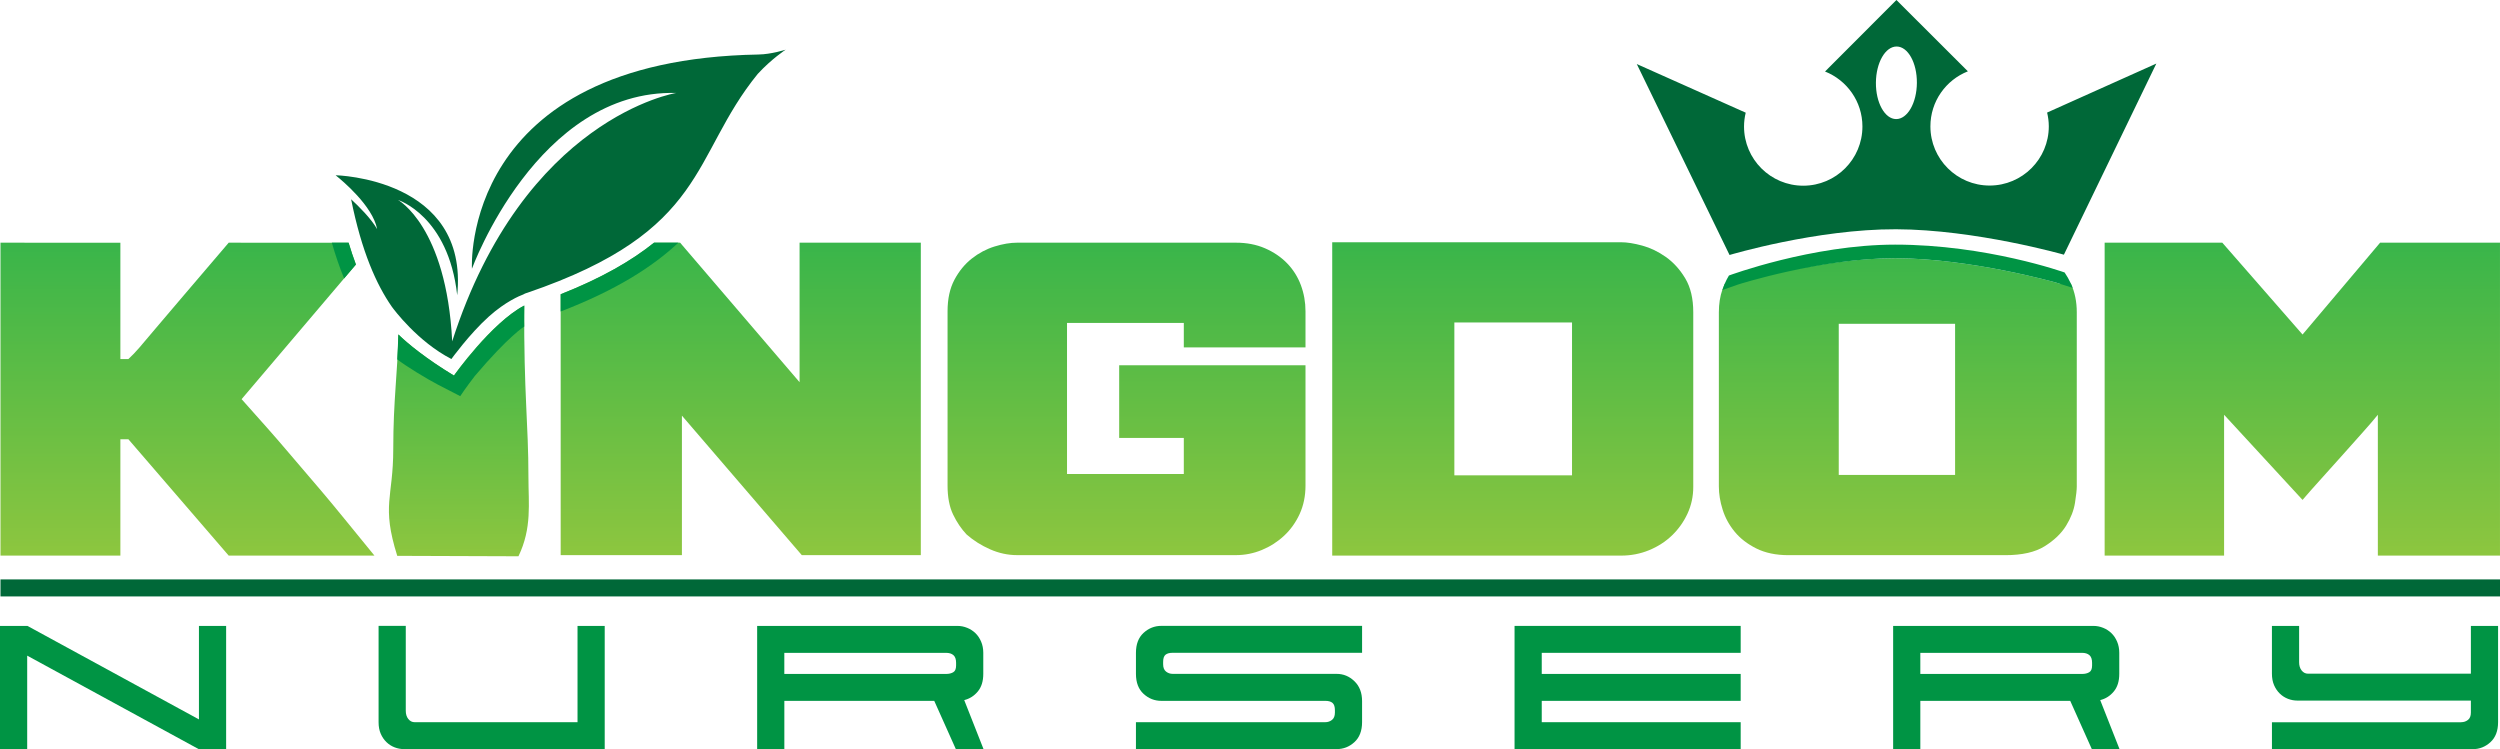
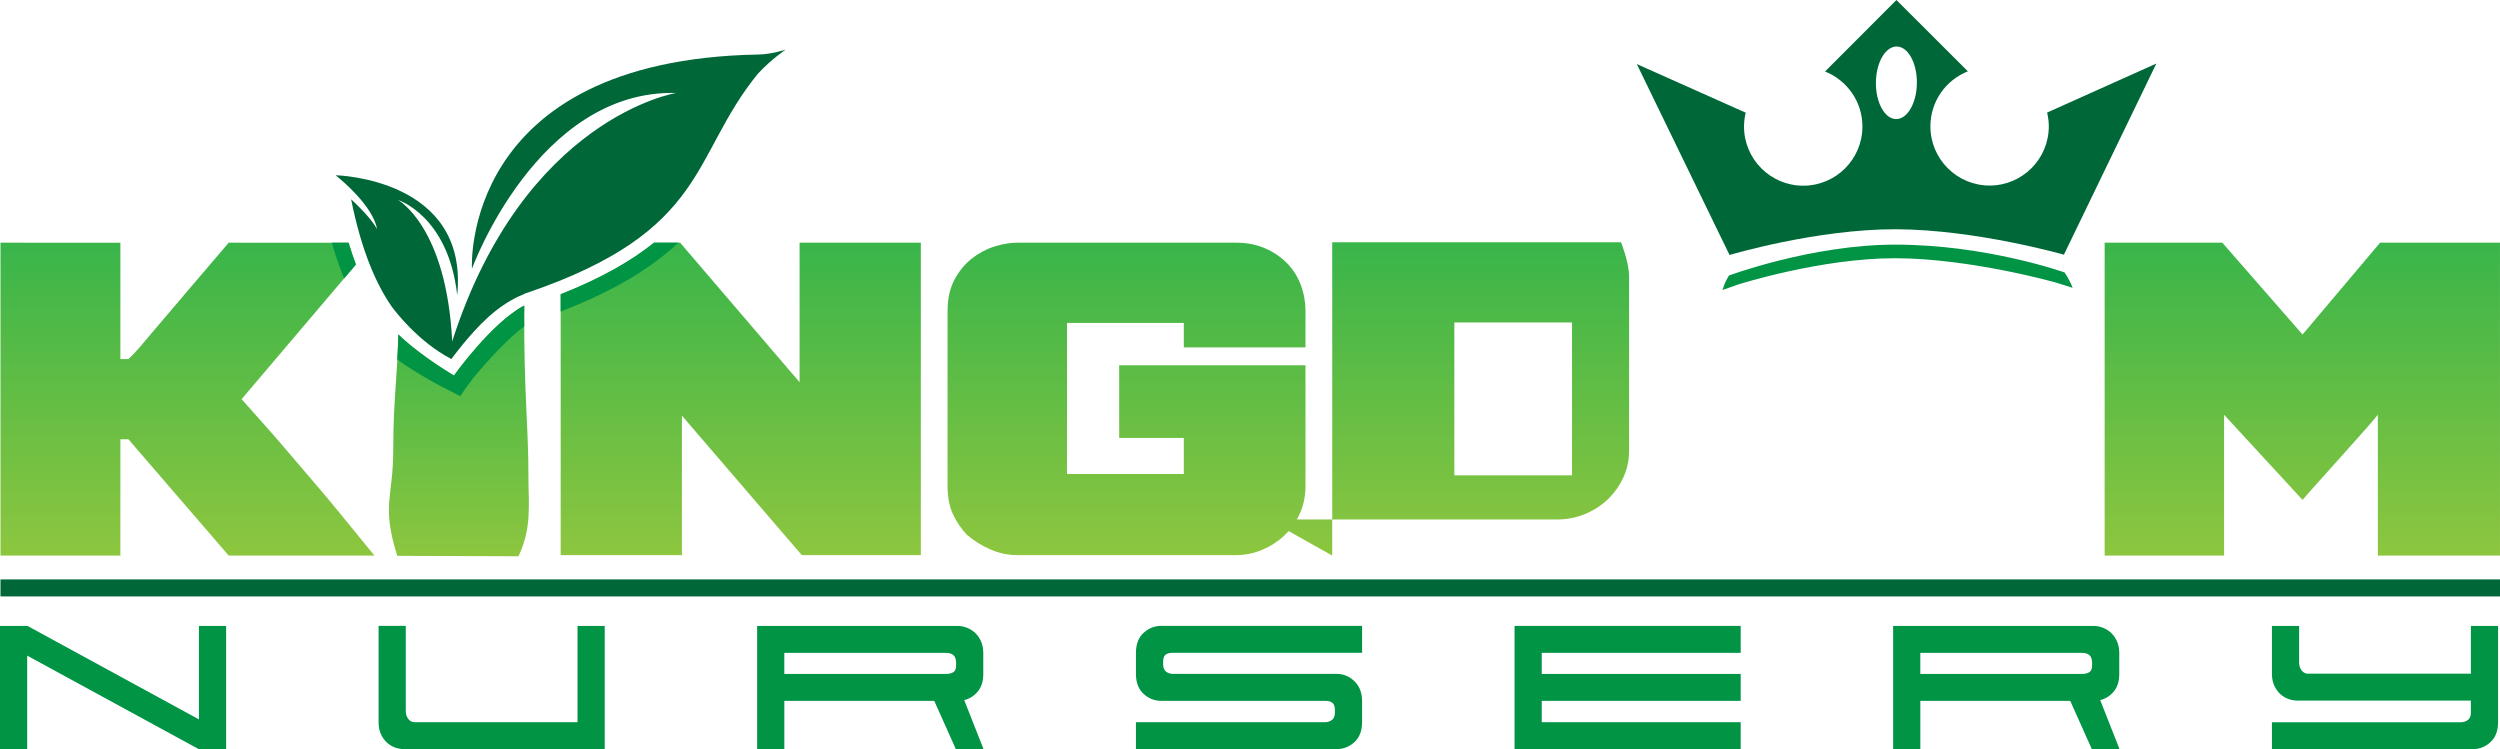
<svg xmlns="http://www.w3.org/2000/svg" xmlns:xlink="http://www.w3.org/1999/xlink" id="Layer_2" viewBox="0 0 1336.83 400.59">
  <defs>
    <style>.cls-1{fill:none;}.cls-2{fill:url(#linear-gradient);}.cls-3{fill:#006838;}.cls-4{fill:#009444;}.cls-5{fill:url(#linear-gradient-3);}.cls-6{fill:url(#linear-gradient-4);}.cls-7{fill:url(#linear-gradient-2);}.cls-8{fill:url(#linear-gradient-6);}.cls-9{fill:url(#linear-gradient-7);}.cls-10{fill:url(#linear-gradient-5);}</style>
    <linearGradient id="linear-gradient" x1="245.39" y1="297.46" x2="245.39" y2="163.48" gradientTransform="matrix(1, 0, 0, 1, 0, 0)" gradientUnits="userSpaceOnUse">
      <stop offset="0" stop-color="#8dc63f" />
      <stop offset="1" stop-color="#39b54a" />
    </linearGradient>
    <linearGradient id="linear-gradient-2" x1="602.39" y1="296.85" x2="602.39" y2="129.78" xlink:href="#linear-gradient" />
    <linearGradient id="linear-gradient-3" x1="808.91" y1="297.09" x2="808.91" y2="129.54" xlink:href="#linear-gradient" />
    <linearGradient id="linear-gradient-4" x1="1231.13" y1="297.09" x2="1231.13" y2="129.78" xlink:href="#linear-gradient" />
    <linearGradient id="linear-gradient-5" x1="1014.82" y1="296.85" x2="1014.82" y2="130.81" xlink:href="#linear-gradient" />
    <linearGradient id="linear-gradient-6" x1="100.24" y1="297.09" x2="100.24" y2="129.78" xlink:href="#linear-gradient" />
    <linearGradient id="linear-gradient-7" x1="396.1" y1="296.85" x2="396.1" y2="129.78" xlink:href="#linear-gradient" />
  </defs>
  <g id="Layer_1-2">
    <path class="cls-2" d="M242.74,200.83c-14.87-8.99-24.98-17.29-29.73-22-.38,20.95-2.72,34.96-2.72,61.26s-6.44,29.81,2.13,57.14c34.97,.11,55.11,.23,64.82,.23,7.28-15.19,5.33-28.13,5.33-42.28,0-28.82-2.5-44.28-2.25-91.7-17.97,9.3-37.59,37.36-37.59,37.36Z" />
    <path class="cls-7" d="M516.94,285.89c-2.86-3.02-5.28-6.59-7.27-10.73-1.99-4.13-2.98-9.3-2.98-15.49v-93.19c0-6.67,1.23-12.31,3.69-16.92,2.46-4.61,5.56-8.38,9.3-11.32,3.73-2.94,7.78-5.08,12.16-6.44,4.37-1.35,8.38-2.03,12.04-2.03h117.03c5.72,0,10.88,.99,15.49,2.98,4.61,1.99,8.54,4.65,11.8,7.98,3.25,3.34,5.72,7.23,7.39,11.68,1.67,4.45,2.5,9.14,2.5,14.06v19.31h-65.07v-13.11h-62.45v80.8h62.45v-19.31h-34.56v-38.85h99.63v64.35c0,5.56-1.04,10.61-3.1,15.13-2.07,4.53-4.85,8.42-8.34,11.68-3.5,3.26-7.47,5.8-11.92,7.63-4.45,1.83-9.06,2.74-13.82,2.74h-117.03c-4.93,0-9.73-1.03-14.42-3.1-4.69-2.06-8.86-4.68-12.51-7.87Z" />
-     <path class="cls-5" d="M712.38,297.09V129.54h154.45c3.18,0,6.95,.6,11.32,1.79,4.37,1.19,8.58,3.22,12.63,6.08,4.05,2.86,7.51,6.67,10.37,11.44s4.29,10.81,4.29,18.11v93.43c0,5.09-1.04,9.85-3.1,14.3-2.07,4.45-4.85,8.34-8.34,11.68-3.5,3.34-7.59,5.96-12.27,7.87-4.69,1.91-9.65,2.86-14.9,2.86h-154.45Zm65.31-42.9h62.92v-81.75h-62.92v81.75Z" />
+     <path class="cls-5" d="M712.38,297.09V129.54h154.45s4.29,10.81,4.29,18.11v93.43c0,5.09-1.04,9.85-3.1,14.3-2.07,4.45-4.85,8.34-8.34,11.68-3.5,3.34-7.59,5.96-12.27,7.87-4.69,1.91-9.65,2.86-14.9,2.86h-154.45Zm65.31-42.9h62.92v-81.75h-62.92v81.75Z" />
    <path class="cls-6" d="M1125.42,297.09V129.78h62.92l42.9,49.1,41.47-49.1h64.11v167.32h-65.31v-75.32c-1.91,2.38-4.57,5.48-7.98,9.3-3.42,3.81-7.03,7.87-10.84,12.16-3.81,4.29-7.63,8.54-11.44,12.75-3.81,4.21-7.15,7.98-10.01,11.32l-41.95-45.52v75.32h-63.88Z" />
    <rect class="cls-1" x="983.24" y="173.15" width="62.21" height="80.8" />
-     <path class="cls-10" d="M1099.32,151.07c-.45-.13-45.64-12.86-85.51-12.99h-.57c-39.7,0-83.47,12.96-83.9,13.09l-2.17,.65h-4.95c-.42,.97-.82,1.95-1.18,2.98-1.27,3.66-1.91,7.71-1.91,12.16v93.19c0,3.97,.67,8.1,2.03,12.39,1.35,4.29,3.49,8.22,6.44,11.8,2.94,3.58,6.79,6.55,11.56,8.94,4.77,2.38,10.49,3.58,17.16,3.58h116.07c8.9,0,15.89-1.59,20.97-4.77,5.08-3.18,8.9-6.83,11.44-10.96,2.54-4.13,4.13-8.22,4.77-12.27,.63-4.05,.95-6.95,.95-8.7v-93.19c0-5.64-1.05-10.73-3.13-15.29h-5.99l-2.08-.59Zm-53.87,102.88h-62.21v-80.8h62.21v80.8Z" />
    <path class="cls-4" d="M1104.03,145.71s-41.63-14.9-90.66-14.9c-44.39,0-88.85,16.51-88.85,16.51-.86,1.41-1.62,2.92-2.31,4.5l-1.18,3.27,8.3-2.93c.44-.13,44.21-14.07,83.9-14.07h.57c39.87,.13,85.06,12.86,85.51,12.99l9,2.84-.93-2.25c-.03-.07-.06-.13-.09-.2-.96-2.05-2.05-3.97-3.27-5.76Z" />
    <path class="cls-3" d="M1094.66,60.2c.56,2.36,.9,4.81,.9,7.34,.01,17.48-14.15,31.67-31.63,31.68-17.48,.01-31.67-14.15-31.68-31.63-.01-13.39,8.3-24.82,20.04-29.45L1014.08,0l-38.18,38.24c11.7,4.64,19.99,16.03,20,29.38,.01,17.48-14.15,31.67-31.63,31.68-17.48,.01-31.67-14.15-31.68-31.63,0-2.56,.33-5.04,.9-7.42l-58.25-26.01,49.59,102.09h.07s46.37-13.87,88.96-13.74c42.6,.14,89.71,13.58,89.71,13.58h.07l49.42-102.18-58.38,26.19Zm-80.75,3.48c-6.05-.05-10.89-8.77-10.8-19.49,.08-10.72,5.06-19.36,11.11-19.32,6.05,.05,10.89,8.77,10.8,19.49-.08,10.72-5.06,19.36-11.11,19.32Z" />
    <path class="cls-8" d="M122.29,129.78c-10.01,11.76-18.11,21.25-24.31,28.48-6.2,7.23-11.16,13.07-14.9,17.52-3.74,4.45-6.6,7.83-8.58,10.13-1.99,2.31-3.93,4.33-5.84,6.08h-4.29v-62.21H.26v167.32H64.37v-62.21h4.29l53.63,62.21h77.94c-6.36-7.78-11.8-14.46-16.33-20.02-4.53-5.56-8.58-10.45-12.16-14.66-3.58-4.21-6.83-8.02-9.77-11.44-2.94-3.41-5.96-6.95-9.06-10.61-3.1-3.65-6.52-7.59-10.25-11.8-3.74-4.21-8.22-9.25-13.47-15.13l61.12-71.99c-1.39-3.7-2.7-7.59-3.92-11.67H122.29Z" />
    <path class="cls-9" d="M427.56,129.78v74.6l-63.88-74.6h-13.95c-11.96,9.59-27.81,18.82-49.92,27.56v139.52h64.83v-74.6l64.11,74.6h63.64V129.78h-64.83Z" />
    <rect class="cls-3" x=".26" y="309.83" width="1336.57" height="9.1" />
    <g>
      <path class="cls-4" d="M14.67,334.69l91.71,50v-50h14.54v65.89h-14.67L14.54,350.59v50H0v-65.89H14.67Z" />
      <path class="cls-4" d="M308.82,386.18v-51.49h14.54v65.89h-107.2c-1.81,0-3.53-.32-5.16-.95-1.63-.63-3.08-1.56-4.35-2.79-1.27-1.22-2.29-2.72-3.06-4.48-.77-1.77-1.15-3.83-1.15-6.18v-51.49h14.54v45.38c0,1.81,.45,3.28,1.36,4.42,.9,1.13,2.04,1.7,3.4,1.7h87.09Z" />
      <path class="cls-4" d="M517.16,335.71c1.68,.68,3.15,1.63,4.42,2.85,1.27,1.22,2.29,2.74,3.06,4.55,.77,1.81,1.15,3.8,1.15,5.98v11.28c0,3.9-.97,7.02-2.92,9.38-1.95,2.36-4.37,3.9-7.27,4.62l10.33,26.22h-14.81l-11.55-25.81h-80.16v25.81h-14.54v-65.89h107.2c1.72,0,3.42,.34,5.09,1.02Zm-97.75,24.66h86.68c1.36,0,2.56-.29,3.6-.88,1.04-.59,1.56-1.79,1.56-3.6v-1.49c0-1.9-.48-3.26-1.43-4.08s-2.24-1.22-3.87-1.22h-86.55v11.28Z" />
      <path class="cls-4" d="M708.66,386.18c1.36,0,2.56-.41,3.6-1.22,1.04-.82,1.56-2.13,1.56-3.94v-1.22c0-1.9-.43-3.21-1.29-3.94-.86-.72-2.11-1.09-3.74-1.09h-87.77c-3.62,0-6.79-1.24-9.51-3.74-2.72-2.49-4.08-6.05-4.08-10.67v-11.28c0-4.62,1.36-8.17,4.08-10.67,2.72-2.49,5.89-3.74,9.51-3.74h107.33v14.4h-101.35c-1.63,0-2.88,.34-3.74,1.02-.86,.68-1.29,1.97-1.29,3.87v1.22c0,1.81,.52,3.12,1.56,3.94,1.04,.82,2.24,1.22,3.6,1.22h87.63c3.62,0,6.79,1.31,9.51,3.94,2.72,2.63,4.08,6.16,4.08,10.6v11.28c0,4.62-1.36,8.17-4.08,10.67-2.72,2.49-5.89,3.74-9.51,3.74h-107.33v-14.4h101.22Z" />
      <path class="cls-4" d="M930.8,386.18v14.4h-120.92v-65.89h120.92v14.4h-106.38v11.28h106.38v14.4h-106.38v11.41h106.38Z" />
      <path class="cls-4" d="M1124.61,335.71c1.67,.68,3.15,1.63,4.42,2.85,1.27,1.22,2.29,2.74,3.06,4.55,.77,1.81,1.15,3.8,1.15,5.98v11.28c0,3.9-.97,7.02-2.92,9.38-1.95,2.36-4.37,3.9-7.27,4.62l10.33,26.22h-14.81l-11.55-25.81h-80.16v25.81h-14.54v-65.89h107.2c1.72,0,3.42,.34,5.1,1.02Zm-97.75,24.66h86.68c1.36,0,2.56-.29,3.6-.88,1.04-.59,1.56-1.79,1.56-3.6v-1.49c0-1.9-.48-3.26-1.43-4.08s-2.24-1.22-3.87-1.22h-86.54v11.28Z" />
      <path class="cls-4" d="M1316.1,386.18c1.36,0,2.56-.41,3.6-1.22,1.04-.82,1.56-2.13,1.56-3.94v-6.39h-92.66c-1.81,0-3.53-.32-5.16-.95-1.63-.63-3.08-1.56-4.35-2.79-1.27-1.22-2.29-2.72-3.06-4.48-.77-1.77-1.16-3.83-1.16-6.18v-25.54h14.54v19.43c0,1.81,.45,3.28,1.36,4.42,.9,1.13,2.04,1.7,3.4,1.7h87.09v-25.54h14.54v51.49c0,4.62-1.36,8.17-4.08,10.67-2.72,2.49-5.89,3.74-9.51,3.74h-107.33v-14.4h101.22Z" />
    </g>
    <path class="cls-4" d="M242.74,200.83c-14.87-8.99-24.98-17.29-29.73-22-.07,3.81-.43,9.75-.59,13.33,4.55,3.6,16.2,10.65,21.84,13.57l11.84,6.11s2.91-4.46,7.81-10.79c18.14-21.4,26.19-26.27,26.42-26.46-.14-3.52,.03-9.49,.03-11.26-17,8.85-37.63,37.51-37.63,37.51Z" />
    <path class="cls-4" d="M186.4,129.78h-8.96c1.96,6.85,4.15,13.21,6.57,19.11l6.32-7.44c-1.39-3.7-2.7-7.59-3.92-11.67Z" />
    <path class="cls-4" d="M349.73,129.78c-11.96,9.59-27.81,18.82-49.92,27.56v9.22c29.7-11.42,49.12-23.87,62.94-36.78h-13.02Z" />
    <path class="cls-3" d="M405.67,29.15c-159.95,2.85-153.31,114.55-153.31,114.55,0,0,34.92-95.87,109.22-93.99,0,0-81.37,13.1-119.78,132.83-3.07-61.5-28.98-75.62-28.98-75.62,0,0,26.97,8.47,31.66,50.94,6.39-62.67-65.01-64.15-65.01-64.15,0,0,.14,.12,.39,.34,2.76,2.21,19.48,16,21.8,28.47-3.25-5.7-9.77-12.16-13.91-15.97,5.64,28.14,13.63,45.74,21.75,57.44,1.18,1.62,13.83,18.66,31.87,27.99,0,0,9.71-13.45,20.02-22.7,8.89-7.98,16.49-11.11,18.41-11.82,.94-.6,2.15-.9,2.15-.9,97.14-33.13,87.24-72.83,123.24-117.04,7.46-8.09,14.95-12.96,14.95-12.96,0,0-7.86,2.52-14.48,2.58Z" />
  </g>
</svg>